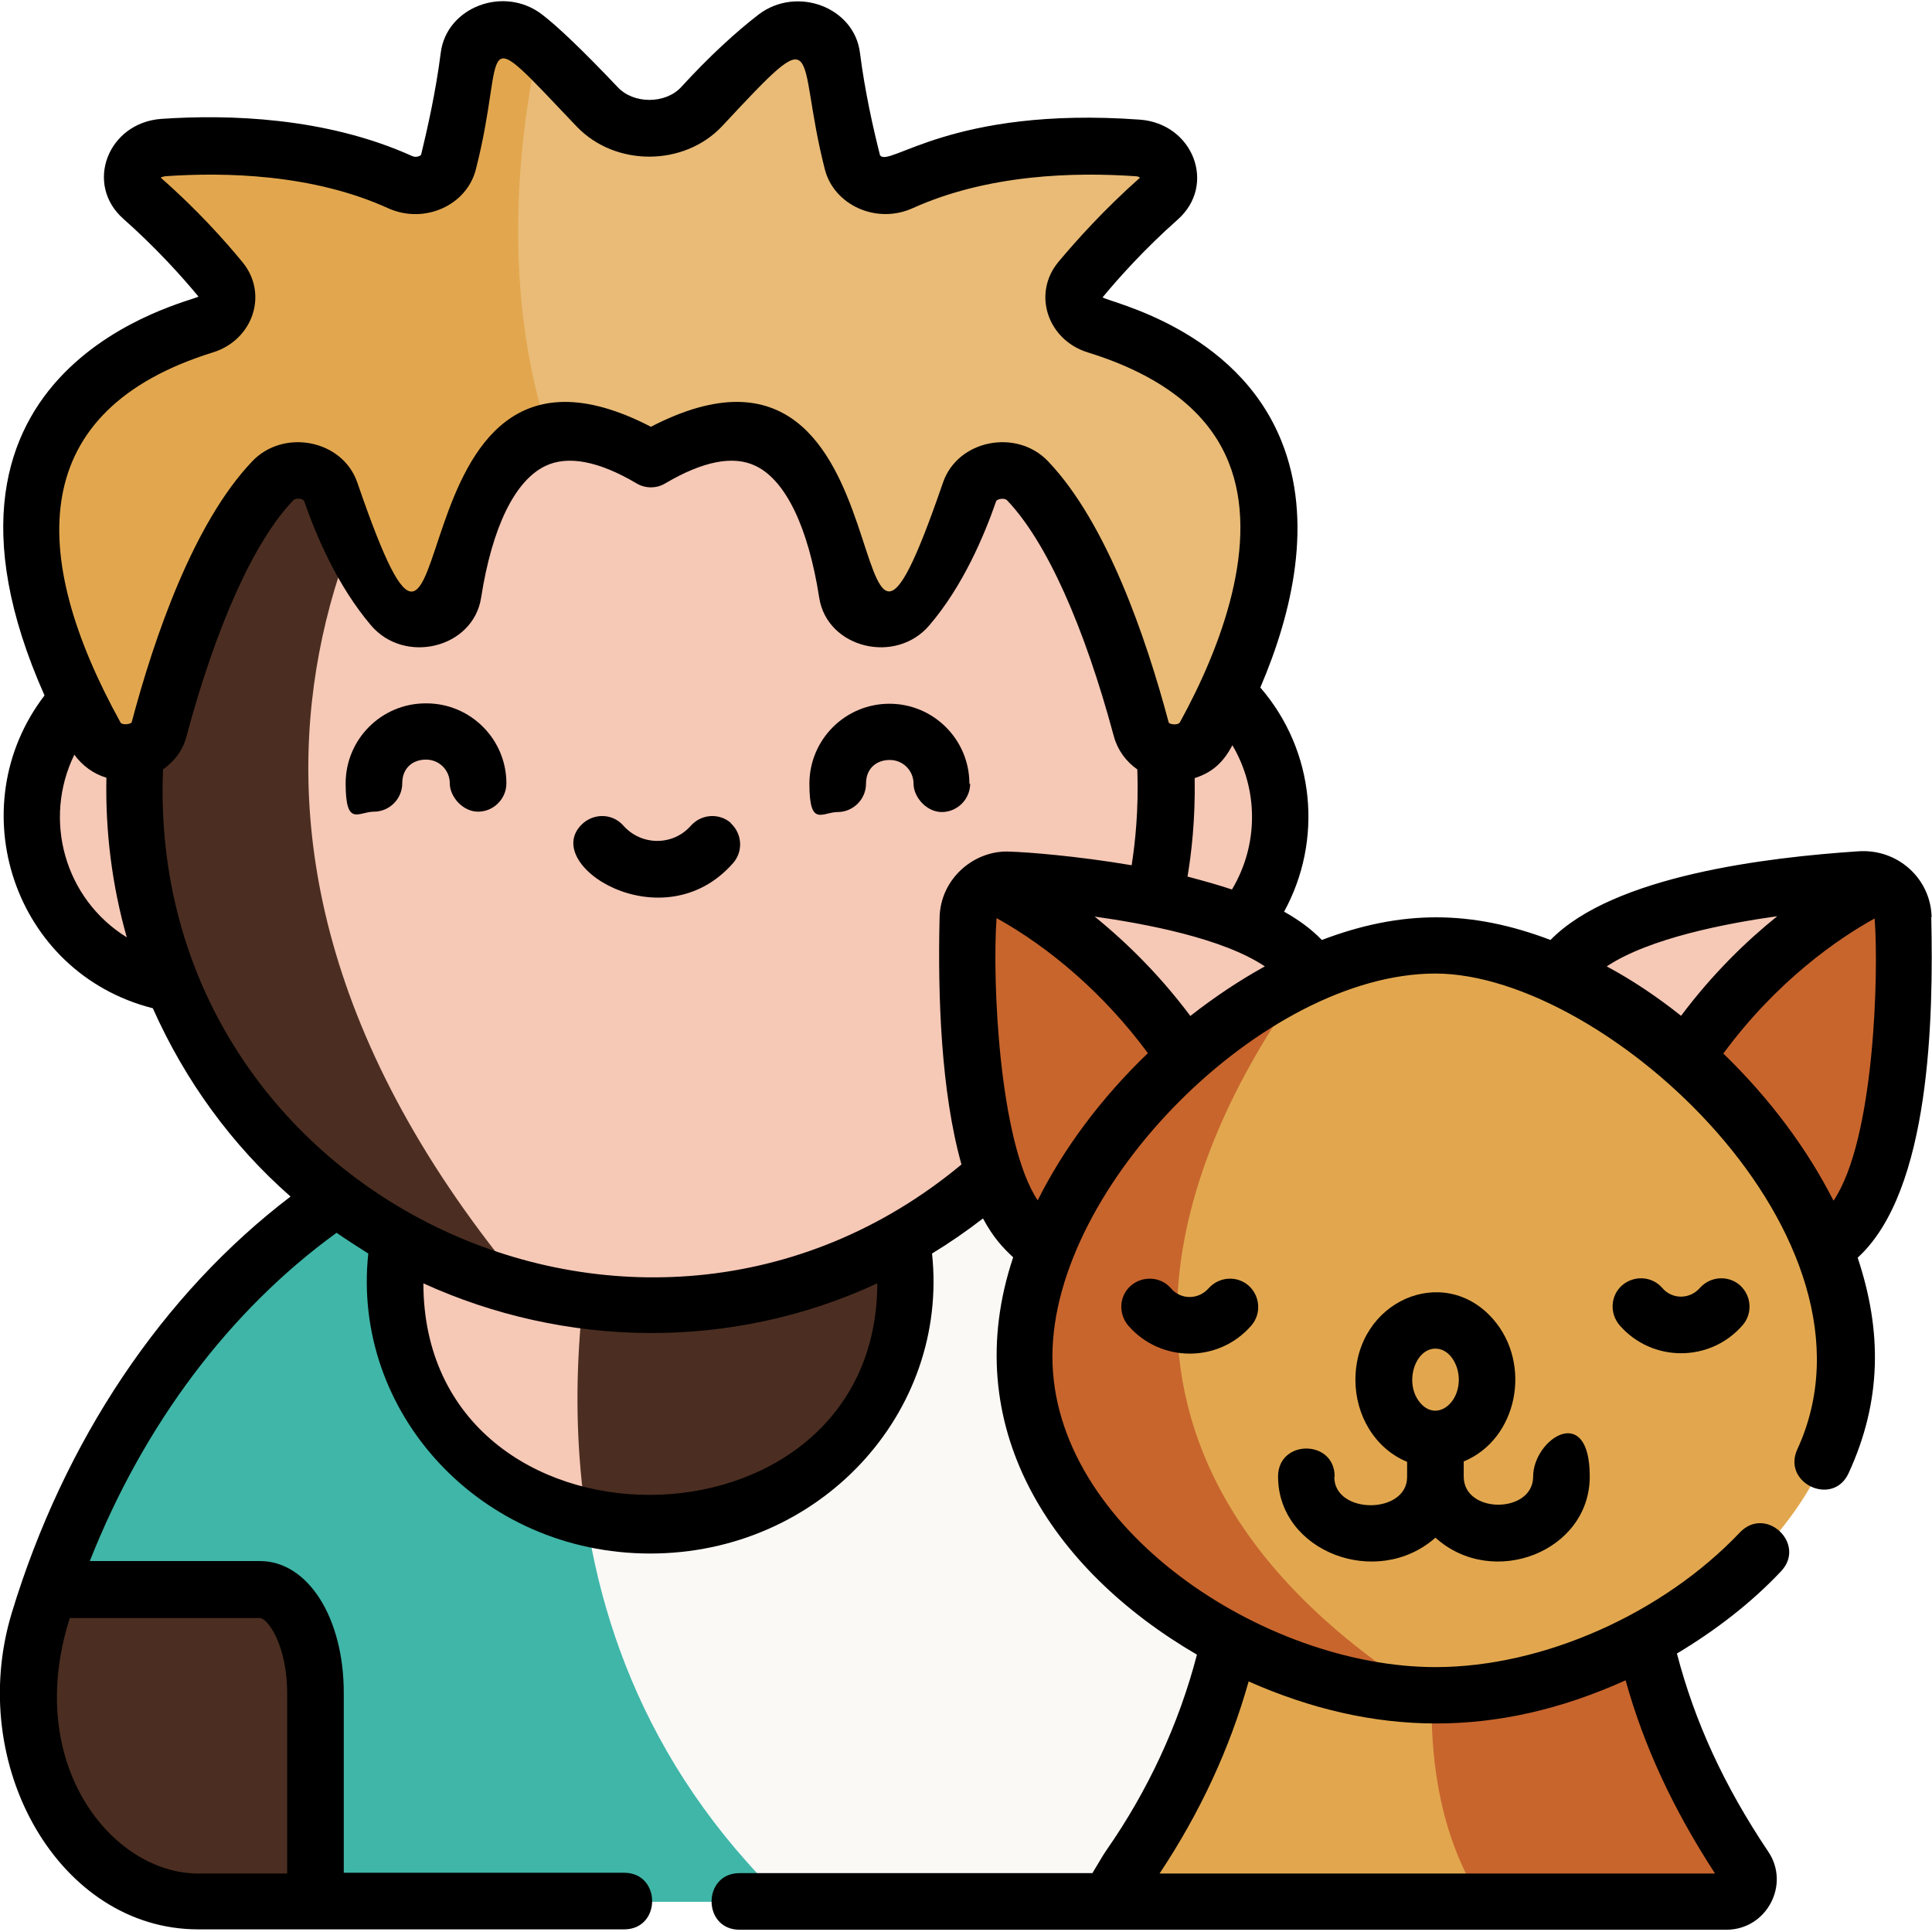
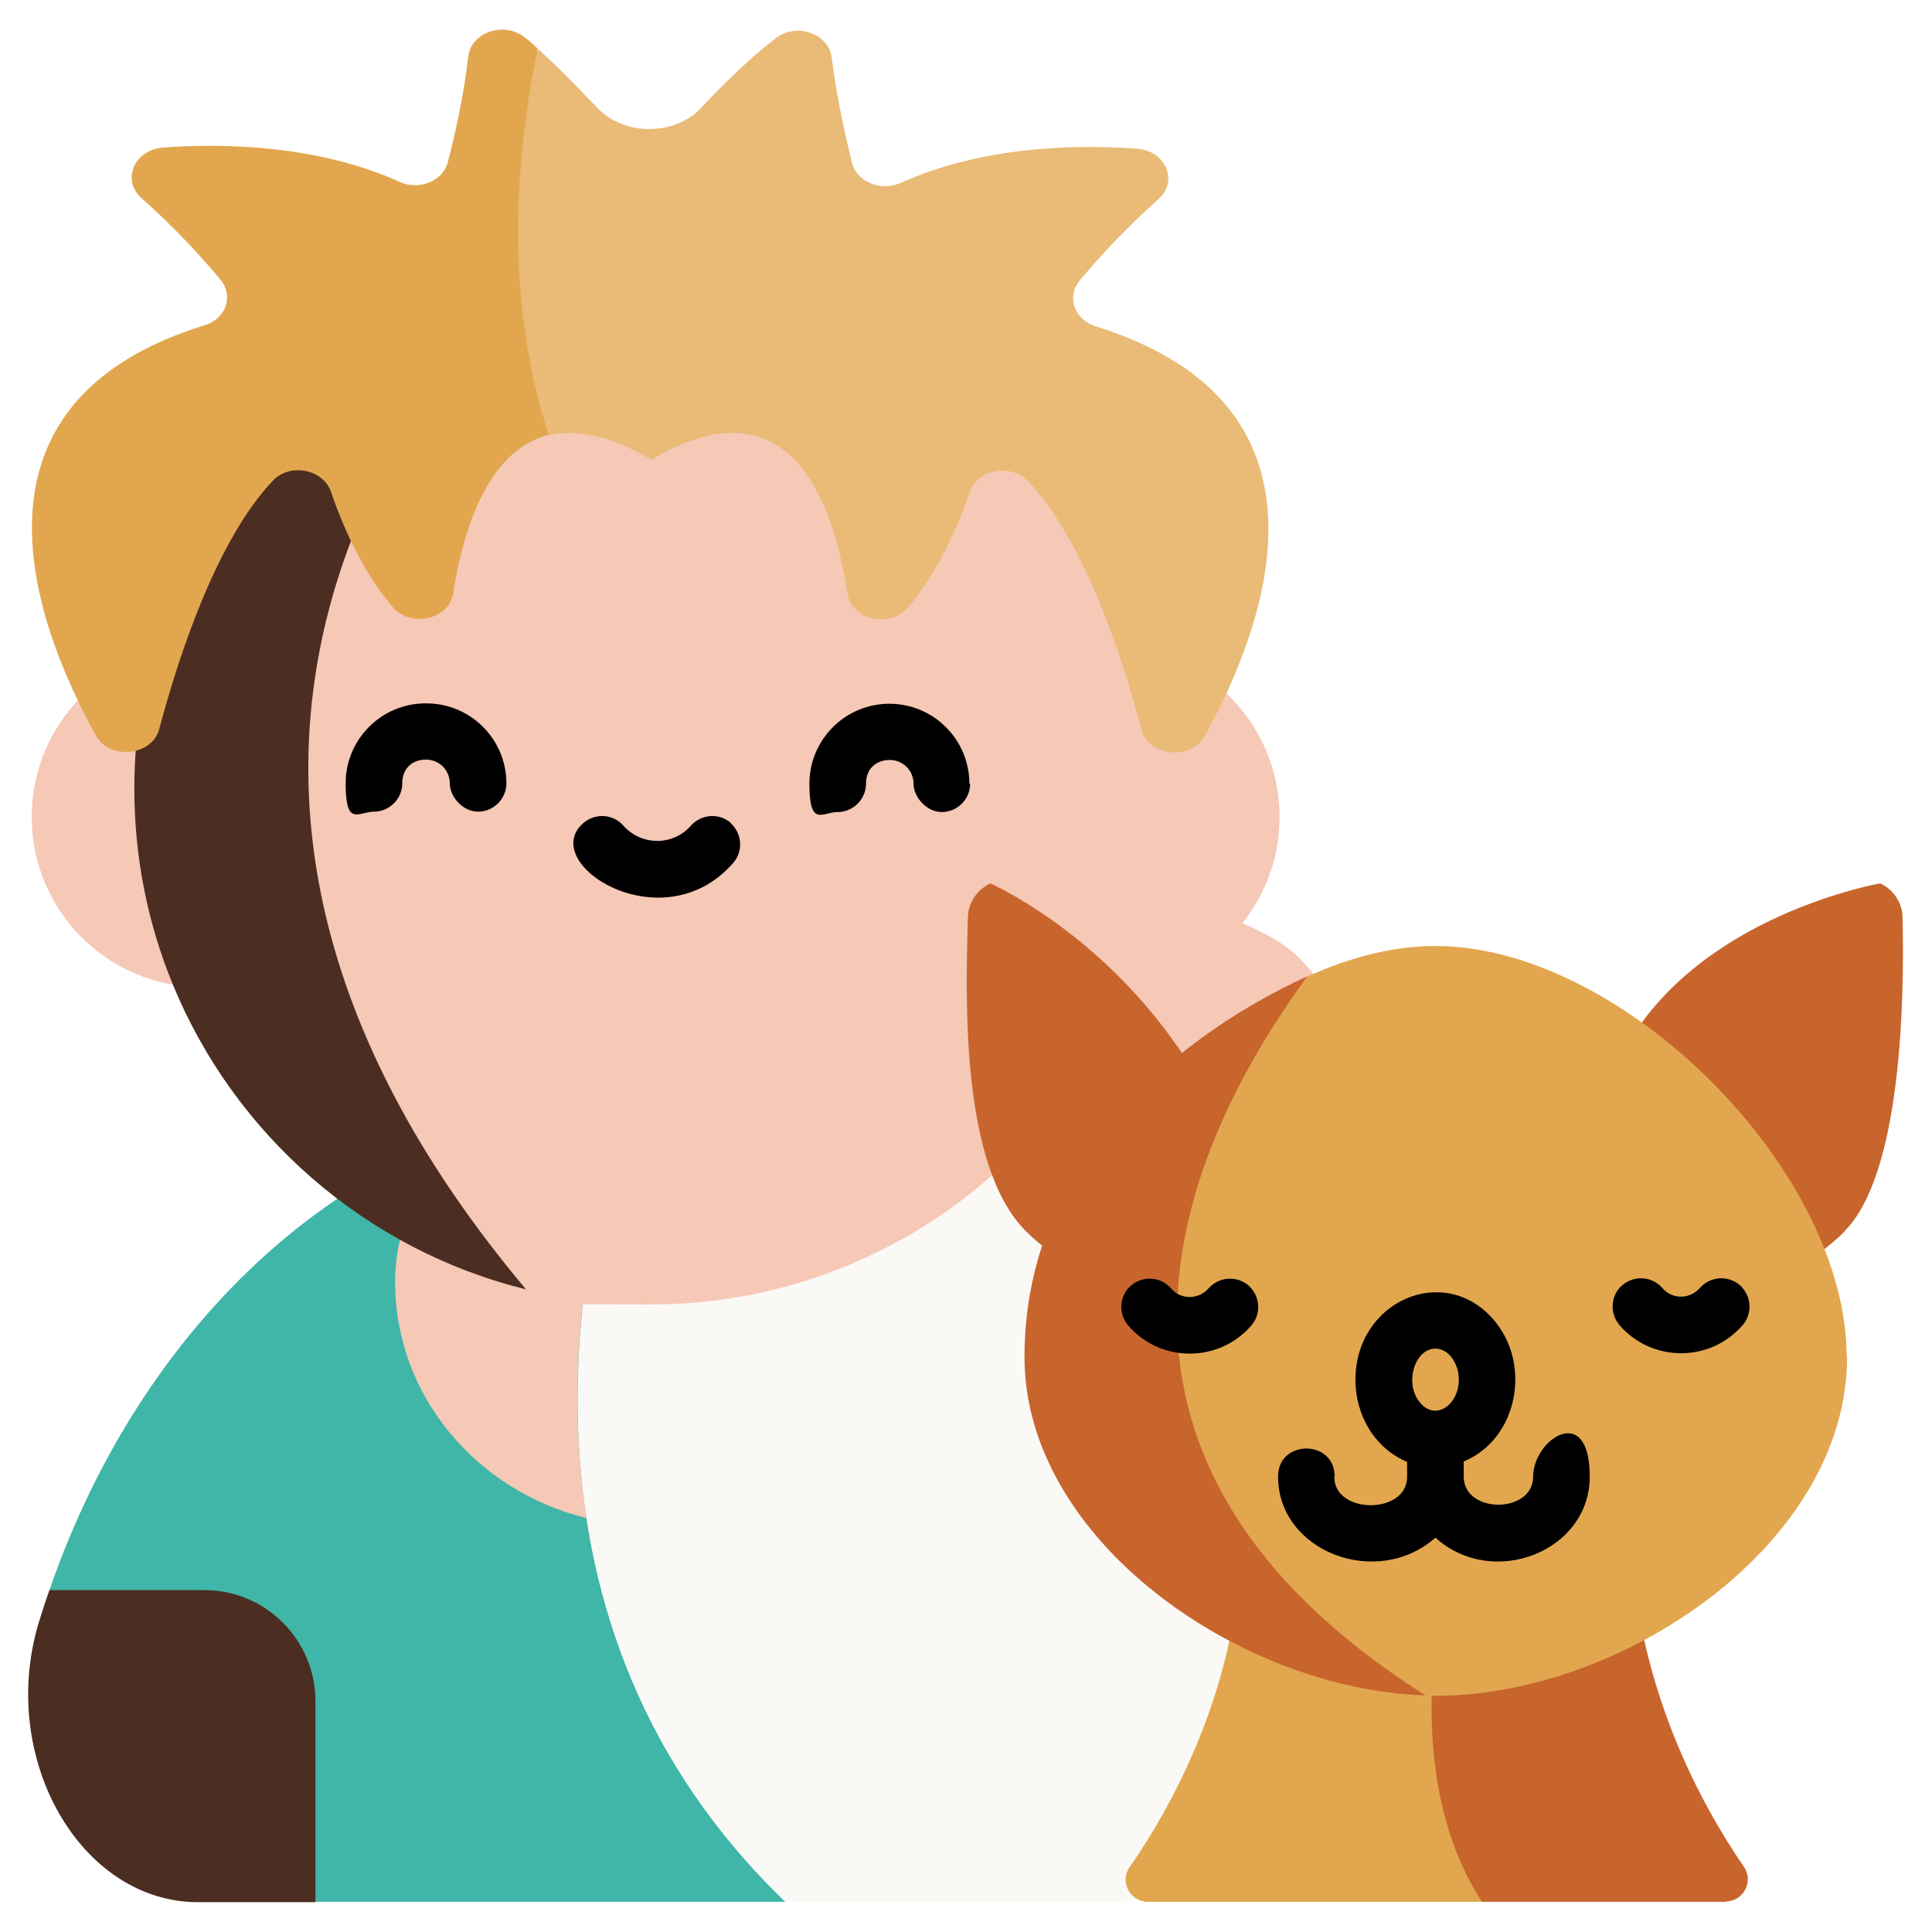
<svg xmlns="http://www.w3.org/2000/svg" id="Capa_1" version="1.1" viewBox="0 0 512 512">
  <defs>
    <style>
      .st0 {
        fill: #faf9f6;
      }

      .st1 {
        fill: #3fb6a8;
      }

      .st2 {
        fill: #c8652d;
      }

      .st3 {
        fill: #e9bb77;
      }

      .st4 {
        fill: #f6c8b6;
      }

      .st5 {
        fill: #4b2e21;
      }

      .st6 {
        fill: #e2a74e;
      }
    </style>
  </defs>
  <g>
    <path class="st0" d="M292.2,504h-84s-171-68.5-42.1-212.3c2.1,0,4.2-.1,6.2-.1,33.7,0,87.6-11,114.2,9.5,32,24.6,34.5,84.6,47.9,128.8,10.9,35.9-11,74.2-42.2,74.2h0Z" />
    <path class="st1" d="M208.2,504h-124.6L13.1,421.4c25.5-74,84.1-126.6,153-129.6-12.8,38.9-34.8,138.4,42.1,212.3Z" />
-     <path class="st5" d="M240,339.8c0,35.7-30.3,64.6-67.7,64.6s-11.5-.7-16.9-2c0,0-61.8-77.8,16.9-127.2,37.4,0,67.7,28.9,67.7,64.6Z" />
    <path class="st4" d="M155.4,402.3c-29.2-7.2-50.7-32.5-50.7-62.6s30.3-64.6,67.6-64.6c0,0-27.3,59.6-16.9,127.2Z" />
    <circle class="st4" cx="294" cy="216.5" r="45.1" />
    <circle class="st4" cx="53.5" cy="216.5" r="45.1" />
    <path class="st4" d="M309.1,209c0,18.4-3.6,35.9-10.2,51.9-20.4,49.8-69.4,84.8-126.5,84.8s-22.4-1.4-32.9-4c0,0,0,0,0,0-2-1.1-196.5-102-4.9-264.1,12-3.5,24.7-5.3,37.8-5.3,75.5,0,136.7,61.2,136.7,136.7Z" />
    <path class="st5" d="M139.4,341.7c-42.5-10.5-77.2-40.9-93.6-80.8-6.6-16-10.2-33.6-10.2-51.9,0-62.4,41.8-115,98.9-131.4-30.2,32.2-104.5,133.9,4.9,264.1Z" />
    <path class="st3" d="M319.3,195c-3.7,6.7-14.9,5.5-16.8-1.7-5.4-20.3-15.4-50.4-30.1-65.8-4.6-4.8-13.4-3.1-15.4,2.9-3,8.8-8.3,21-16.3,30.5-4.8,5.7-15,3.4-16.1-3.6-3.7-24-15.1-57.3-52-35.5-11.1-6.5-20-8.1-27-6.4-41.9-40.3-2.9-102.3-2.9-102.3,4.5,4,10.3,9.9,15.5,15.4,7.2,7.6,20.6,7.6,27.7,0,6.9-7.4,13.8-13.9,19.7-18.4,5.5-4.2,14-1.2,14.8,5.1,1.3,10.5,3.6,20.7,5.4,28,1.3,5,7.6,7.6,12.8,5.3,21.6-9.7,46.1-10.3,62.7-9.1,7.6.5,11.1,8.6,5.7,13.4-8.9,7.9-16.1,15.8-20.9,21.6-3.5,4.3-1.4,10.3,4.3,12.1,66.7,20.7,45.5,78.5,28.8,108.7h0Z" />
    <path class="st6" d="M145.6,115.2c-16.3,3.9-22.9,25.2-25.5,42-1.1,7-11.3,9.3-16.1,3.6-8.1-9.5-13.3-21.7-16.3-30.5-2.1-6-10.9-7.7-15.4-2.9-14.7,15.5-24.7,45.5-30.1,65.8-1.9,7.2-13.2,8.3-16.8,1.7-16.7-30.2-37.9-88.1,28.8-108.7,5.7-1.7,7.8-7.8,4.2-12.1-4.8-5.8-12-13.7-20.9-21.6-5.4-4.8-1.9-12.8,5.7-13.4,16.6-1.2,41.2-.6,62.7,9.1,5.2,2.4,11.6-.3,12.8-5.3,1.9-7.3,4.2-17.5,5.4-28,.8-6.3,9.3-9.3,14.8-5.1,1.1.8,2.3,1.8,3.6,3.1-5.5,26.3-9.3,64.8,2.9,102.3h0Z" />
    <path class="st2" d="M457.5,504h-64.7s-61.3-26.1-11.2-76.1h52.8l.6,3c.2,1.2.5,2.4.7,3.6,4.8,21.6,14,42,26.5,60.3,0,0,0,0,0,0,2.6,3.9-.2,9.1-4.9,9.1h0Z" />
    <path class="st6" d="M392.8,504h-88.6c-4.7,0-7.5-5.2-4.9-9.1,0-.1.2-.3.3-.4,12.4-18.1,21.5-38.2,26.2-59.6.2-.9.4-1.8.6-2.8l.8-4.2h54.3c-3.3,20.1-4.7,51.4,11.2,76.1h0Z" />
    <path class="st2" d="M488.9,326.3c-17.3,17.3-44,19.6-63.8,6.9-19.4-82.6,72.1-98.9,73.2-99.1h0c3.4,1.6,5.9,5.1,5.9,9.2.5,21.2-.2,67.8-15.4,83Z" />
-     <path class="st4" d="M498.4,234.1c-13,6.3-59.5,32.9-73.2,99.1-3-1.9-5.9-4.3-8.6-6.9-20-20-20-52.4,0-72.4,15-15,56.7-19.5,76.6-20.9,1.9-.1,3.7.2,5.2,1h0Z" />
    <path class="st2" d="M335.7,333.2c-19.8,12.7-46.4,10.4-63.8-6.9s-16-61.8-15.4-83c0-4.1,2.5-7.6,6-9.2h0c1.2.2,96.1,17.7,73.2,99.1h0Z" />
    <path class="st4" d="M262.5,234.1c13,6.3,59.5,32.9,73.2,99.1,3-1.9,5.9-4.3,8.6-6.9,20-20,20-52.4,0-72.4-15-15-56.7-19.5-76.6-20.9-1.9-.1-3.7.2-5.2,1h0Z" />
    <path class="st6" d="M489.5,359.6c0,49.6-59.4,89.8-109,89.8s-1.7,0-2.6,0c-173.1-62.5-32.7-189.3-31.4-190.6h0c11.3-5.2,22.9-8.1,33.9-8.1,49.6,0,109,59.4,109,109Z" />
    <path class="st2" d="M377.9,449.3c-49-1.4-106.4-41-106.4-89.7s35.8-82.9,75-100.9c-32.5,44.3-70.1,126.4,31.3,190.6Z" />
    <path class="st5" d="M83.6,450.8v53.3h-31.1c-31.2,0-53.1-38.2-42.2-74.2.9-2.9,1.8-5.7,2.8-8.5h41.1c16.2,0,29.4,13.2,29.4,29.4Z" />
  </g>
  <g>
    <path d="M112.8,186.4c-11.7,0-21.2,9.5-21.2,21.2s3.4,7.5,7.5,7.5,7.5-3.4,7.5-7.5,2.8-6.3,6.3-6.3,6.3,2.8,6.3,6.3,3.4,7.5,7.5,7.5,7.5-3.4,7.5-7.5c0-11.7-9.5-21.2-21.2-21.2Z" />
    <path d="M256.9,207.7c0-11.7-9.5-21.2-21.2-21.2s-21.2,9.5-21.2,21.2,3.4,7.5,7.5,7.5,7.5-3.4,7.5-7.5,2.8-6.3,6.3-6.3,6.3,2.8,6.3,6.3,3.4,7.5,7.5,7.5,7.5-3.4,7.5-7.5Z" />
    <path d="M193.7,218.1c-3.1-2.7-7.8-2.4-10.6.7-4.7,5.4-13.1,5.4-17.9,0-2.7-3.1-7.4-3.4-10.6-.7-12.3,10.7,21,32,39.7,10.6,2.7-3.1,2.4-7.8-.7-10.6Z" />
-     <path d="M511.9,243.1c-.2-10.2-8.9-18.2-19.4-17.5-24,1.6-64.9,6.4-81.6,23.5-21.1-8-39.5-8-60.6,0-3-3.1-6.3-5.4-10-7.5,10.3-18.8,8.3-42.5-6.3-59.4,8.6-20.1,14.1-44.2,5.6-65.3-12-29.9-45.7-36.8-47.4-38.1,4.3-5.2,11.2-12.9,19.9-20.6,10.4-9.2,4.1-25.5-10.1-26.5-50-3.6-66.6,13-68.8,9.4-1.7-6.7-4-16.8-5.3-27.1-1.5-12.1-16.7-17.8-26.8-10.2-6,4.6-13.2,11.2-20.6,19.3-4.2,4.5-12.6,4.5-16.8,0-9.1-9.6-15.9-16.1-20.1-19.3-10.1-7.7-25.3-1.9-26.8,10.2-1.3,10.3-3.6,20.4-5.2,27-.2.3-1.3.9-2.5.3-22.9-10.3-48.7-11-66.3-9.8-14.2,1-20.5,17.3-10.1,26.5,8.7,7.7,15.6,15.4,19.9,20.6-1.8,1.4-79.9,17.8-40.8,105.7-22.6,29.5-8.3,73.5,28.7,82.9,8.6,19.3,21,36.3,36.5,49.9-33.9,25.8-60,64.6-73.9,110.4-12.2,40.4,12.7,83.8,49.4,83.8h112.9c9.9,0,9.9-15,0-15h-74.3v-47.7c0-19.9-9.5-34.9-22.2-34.9H23.8c14.3-36.2,37.1-66.5,65.4-87,2.7,1.9,5.6,3.7,8.4,5.5-4.5,42.2,29.8,79.5,74.7,79.5s79.2-37.2,74.7-79.5c4.6-2.8,9.1-5.9,13.5-9.3,2.7,5,5.1,7.6,8,10.3-14.9,44.6,9.9,82.7,48.7,105.3-4.8,18.5-13.1,36.2-23.9,51.7-1.2,1.8-.5.7-3.8,6.2h-93.5c-9.9,0-9.9,15,0,15h261.5c10.7,0,17-12,11.1-20.7-11.8-17.6-19.5-34.5-24.2-52.5,10.2-6.1,19.7-13.4,27.6-21.8,6.8-7.2-4-17.5-10.9-10.3-20.4,21.5-52.1,35.7-80.7,35.7-45.5,0-101.5-37-101.5-82.3s56.2-101.5,101.5-101.5,121.7,70.2,95.9,126.1c-4.1,9,9.5,15.3,13.6,6.3,8.8-19.1,8.9-37.6,2.4-57.1,19.4-17.7,20.1-64,19.5-90.3h0ZM68.9,428.8c1.9,0,7.2,6.9,7.2,20v47.7h-23.6c-22.7,0-46.4-28.9-34-67.7h50.4ZM430.8,445.3c4.9,17.6,12.6,34.1,23.7,51.2h-147.2c10.7-16.1,18.6-33.1,23.6-50.9,33,14.6,65.6,15.2,99.9-.3ZM315.5,269.3c-7.7-10.3-16.3-19-25.4-26.4,13.4,1.9,33.9,5.7,45.1,13.2-6.7,3.7-13.3,8.1-19.7,13.1ZM326.4,235.7c-3.3-1.1-6.8-2.1-11.7-3.4,1-5.9,2.1-15,1.9-26.1,5.1-1.6,7.8-4.6,10-8.7,6.9,11.7,7,26.3-.1,38.2h0ZM56.4,93.4c10.7-3.3,14.8-15.6,7.8-24-4.6-5.6-12.1-14-21.6-22.3.2-.2.6-.3,1.2-.4,15.9-1.1,39.1-.6,59.1,8.5,9.6,4.3,20.8-.8,23.2-10.3,8.4-32.7-1-40.5,26.7-11.4,10.3,10.8,28.6,10.6,38.6-.1,27.3-29.3,19.2-19.8,27.2,11.5,2.4,9.4,13.6,14.6,23.2,10.3,20.1-9.1,43.2-9.6,59.1-8.5.6,0,1,.2,1.2.4-9.5,8.4-17,16.8-21.6,22.3-7,8.4-2.9,20.7,7.8,24,19.4,6,32,15.8,37.3,29.1,8.5,21.1-1.9,48.9-12.9,68.9-.5.9-2.9.6-3,0-6-22.5-16.4-52.8-31.9-69.1-8.3-8.8-24-5.8-27.9,5.6-29.7,86.3-5-52.3-77.4-14.8-72.4-37.5-48.1,101.2-77.8,14.8-3.9-11.4-19.6-14.4-27.9-5.6-15.5,16.3-25.9,46.5-31.9,69.1-.1.5-2.6.9-3,0C7.3,146.8,7.2,108.7,56.4,93.4h0ZM19.7,200c2.1,2.9,5.1,5.1,8.5,6.1-.3,14.3,1.5,28.6,5.4,42.3-16.5-10.2-22.3-31.2-13.9-48.4ZM112.2,340.1c37.3,17,81.3,18.1,120.3,0-.2,74.4-120.2,75.1-120.3,0ZM43.2,203.9c3-2.1,5.3-5.1,6.2-8.7,7.9-29.4,17.9-51.7,28.3-62.6.8-.8,2.7-.4,2.9.2,3.2,9.2,8.8,22.4,17.7,32.9,8.9,10.5,27.1,6.1,29.2-7.3,2.9-18.6,8.9-31,17-34.9,6-2.9,14.2-1.3,24.2,4.6,2.3,1.4,5.3,1.4,7.6,0,10-5.9,18.1-7.5,24-4.6,7.9,3.8,13.9,16.2,16.8,34.9,2.1,13.4,20.3,17.8,29.2,7.3,8.9-10.4,14.5-23.7,17.7-32.9.2-.5,2.1-1,2.9-.2,10.4,10.9,20.4,33.2,28.3,62.6,1,3.6,3.2,6.6,6.2,8.7.4,10.8-.6,19.6-1.5,25.4-14.7-2.5-28.1-3.5-32.1-3.6h0c-9.4-.6-18.6,7-18.8,17.5-.5,21,.4,46.2,5.8,65.4-85.2,70.8-216.1,7.9-211.6-104.6h0ZM275,318.1c-10.2-15.3-12.1-58.3-10.9-74.8,14.2,7.9,28.6,20.2,40.1,35.8-12.5,12-22.4,25.4-29.2,39h0ZM425.8,256.1c11.3-7.5,31.7-11.4,45.2-13.3-8.2,6.6-17.1,15.2-25.5,26.4-6.4-5.1-13-9.5-19.7-13.1ZM456.7,279.2c14.3-19.4,30.5-30.5,40.1-35.8,1.1,14.4,0,58.7-10.9,74.8-6.9-13.6-16.8-27-29.2-39Z" />
    <path d="M353.7,391.3c0-9.9-15-9.9-15,0,0,19.9,26.2,29.9,41.7,16.2,15.2,13.7,40.9,3.7,40.9-16.2s-15-9.9-15,0-18.4,10-18.4,0v-4c14.3-5.9,18.2-25.8,7.8-37.7-13.1-15-36.5-4.8-36.5,16.1,0,9.4,5.2,18.2,13.7,21.7v4c0,10-19.3,10-19.3,0h0ZM380.4,357.4c3.7,0,6.2,4.2,6.2,8.2,0,6.7-6.1,11-10.2,6.2-4.4-5.1-1.5-14.4,4-14.4Z" />
    <path d="M320.3,341.4c-2.7,3.1-7.4,3.1-10,0-2.7-3.1-7.4-3.4-10.6-.7-3.1,2.7-3.4,7.4-.7,10.6,8.6,9.9,24,9.9,32.6,0,2.7-3.1,2.4-7.8-.7-10.6-3.1-2.7-7.8-2.4-10.6.7Z" />
    <path d="M450.5,341.3c-2.7,3.1-7.4,3.1-10,0-2.7-3.1-7.4-3.4-10.6-.7-3.1,2.7-3.4,7.4-.7,10.6,8.6,9.9,24,9.9,32.6,0,2.7-3.1,2.4-7.8-.7-10.6-3.1-2.7-7.8-2.4-10.6.7Z" />
  </g>
</svg>